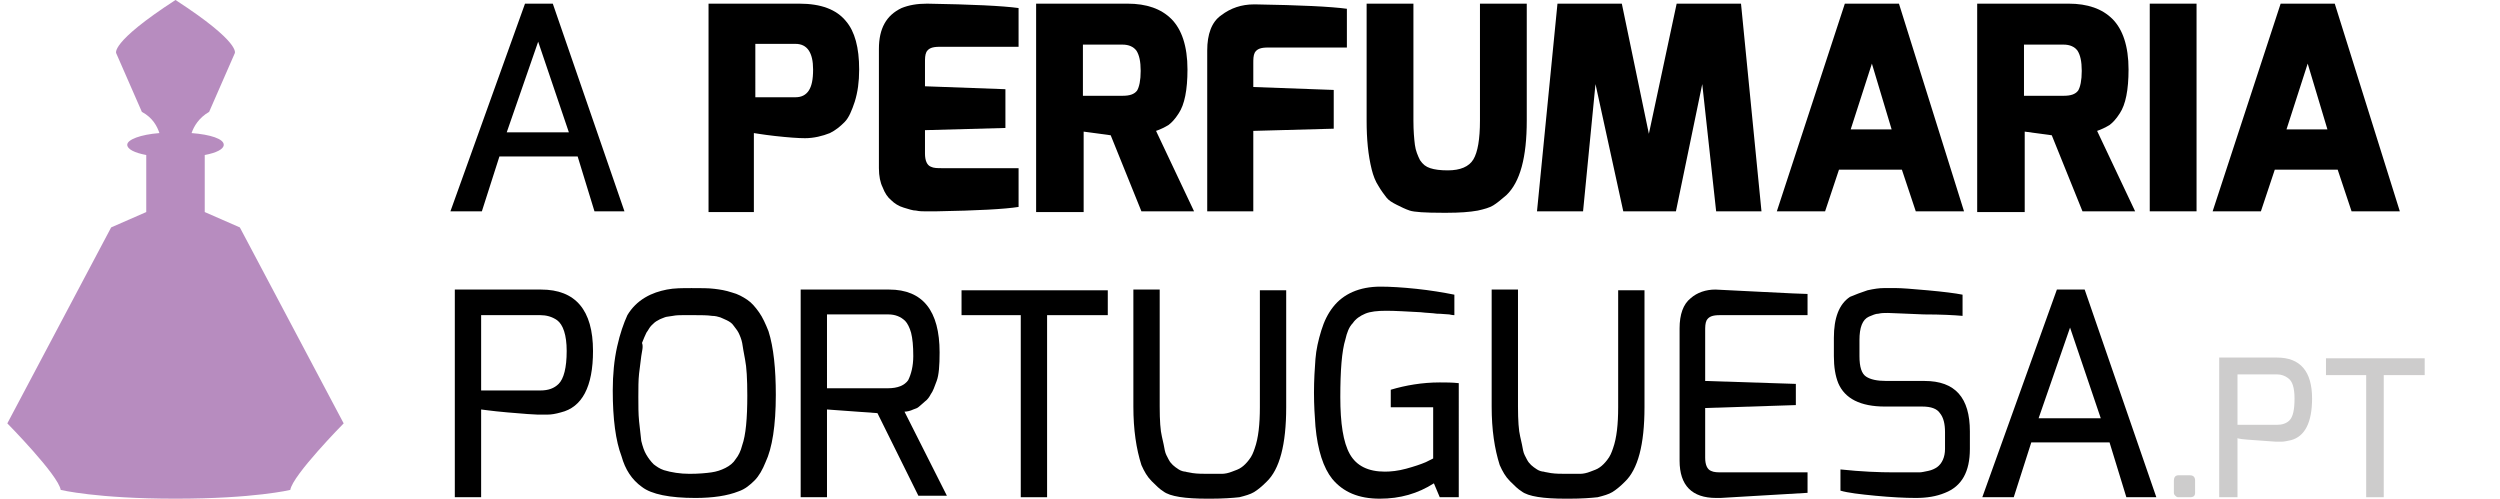
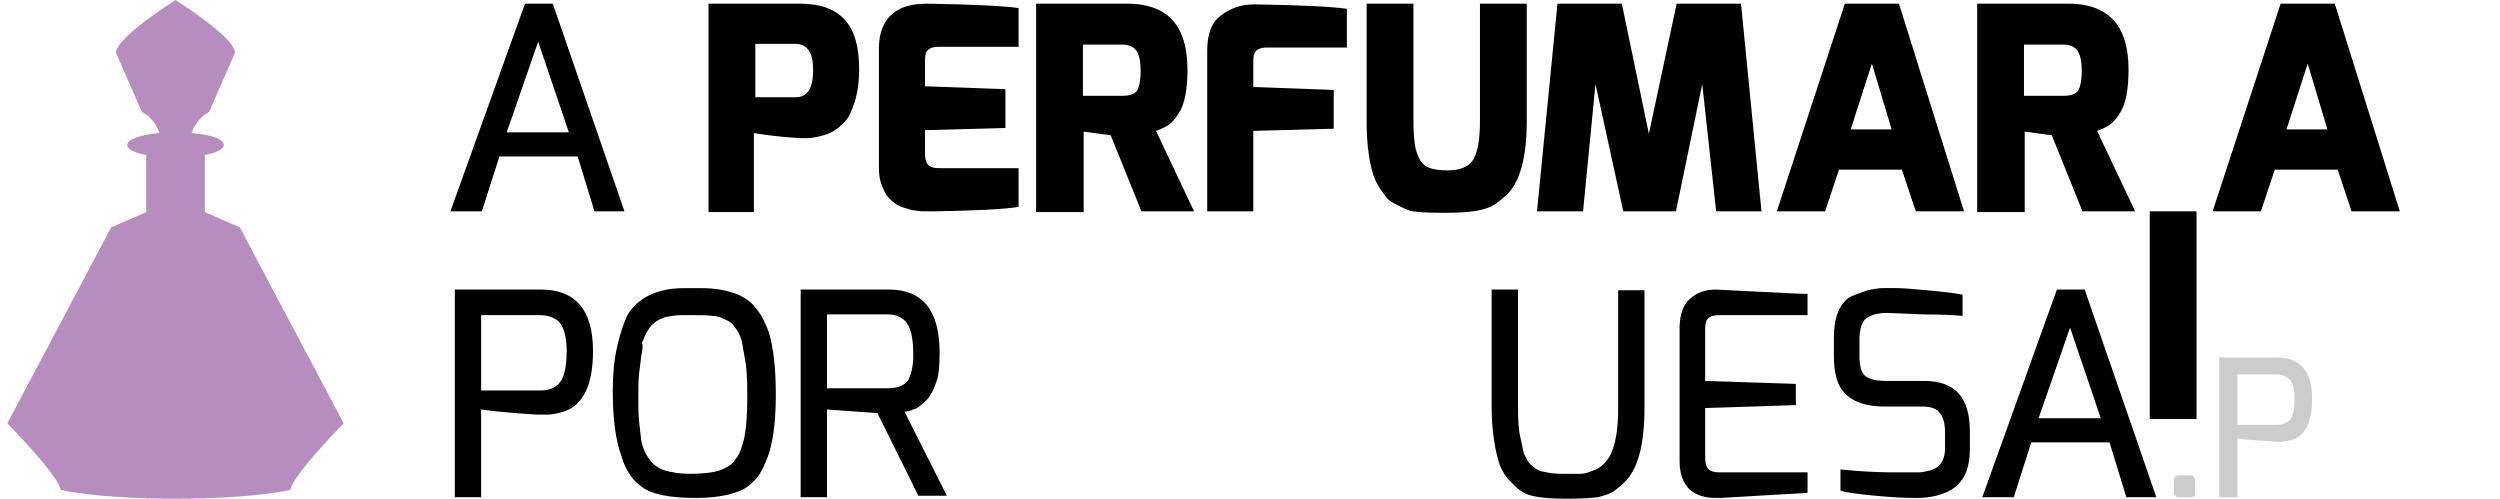
<svg xmlns="http://www.w3.org/2000/svg" version="1.1" id="Camada_1" x="0px" y="0px" viewBox="-537 675 341.9 68.3" style="enable-background:new -537 675 341.9 68.3;" xml:space="preserve">
  <style type="text/css">
	.st0{fill:#CDCCCC;}
	.st1{fill:#B78CBF;}
</style>
  <g>
    <path d="M-475.4,703.9l10.2-28.4h3.8l9.8,28.4h-4.1l-2.3-7.5h-10.7l-2.4,7.5H-475.4z M-467.7,693.1h8.5l-4.2-12.4L-467.7,693.1z" />
    <path d="M-440.1,703.9v-28.4h12.4c3,0,5.1,0.8,6.4,2.4c1.2,1.4,1.8,3.6,1.8,6.6c0,1.7-0.2,3.1-0.6,4.4c-0.4,1.2-0.8,2.2-1.4,2.8   s-1.2,1.1-2,1.5c-1,0.4-2.2,0.7-3.4,0.7c-0.9,0-2.3-0.1-4.1-0.3c-1.8-0.2-2.8-0.4-2.9-0.4v10.8H-440.1z M-433.7,688.3h5.5   c0.8,0,1.4-0.3,1.8-0.9c0.4-0.6,0.6-1.5,0.6-2.9c0-2.3-0.8-3.5-2.4-3.5h-5.5V688.3z" />
    <path d="M-416.8,698v-16.3c0-2.8,1-4.6,3.1-5.6c1-0.4,2.1-0.6,3.5-0.6c6.1,0.1,10.3,0.3,12.5,0.6v5.3h-10.8c-1,0-1.5,0.2-1.8,0.7   c-0.2,0.4-0.2,0.9-0.2,1.5v3.2l11,0.4v5.3l-11,0.3v3.2c0,1,0.3,1.6,0.8,1.8c0.4,0.2,0.9,0.2,1.6,0.2h10.4v5.3   c-1.9,0.3-5.6,0.5-11.2,0.6l-1,0c-0.2,0-0.5,0-0.7,0s-0.7,0-1.1-0.1c-0.5,0-1-0.2-1.7-0.4c-0.7-0.2-1.3-0.6-1.7-1   c-0.5-0.4-0.9-1-1.2-1.8C-416.6,700-416.8,699.1-416.8,698z" />
    <path d="M-395.3,703.9v-28.4h12.5c2.6,0,4.6,0.7,6,2.1c1.4,1.4,2.2,3.7,2.2,6.9c0,2.8-0.4,4.8-1.2,6c-0.5,0.8-1,1.3-1.4,1.6   c-0.5,0.3-1.1,0.6-1.7,0.8l5.2,11h-7.2l-4.2-10.4l-3.7-0.5v11H-395.3z M-388.9,688.1h5.4c1,0,1.6-0.2,2-0.7   c0.3-0.5,0.5-1.4,0.5-2.7s-0.2-2.2-0.6-2.8c-0.4-0.5-1-0.8-1.9-0.8h-5.4V688.1z" />
    <path d="M-371.9,703.9v-22c0-2.2,0.6-3.9,1.9-4.8c1.3-1,2.8-1.5,4.5-1.5c0.1,0,0.1,0,0.2,0c6.1,0.1,10.3,0.3,12.5,0.6v5.3h-10.8   c-1,0-1.5,0.2-1.8,0.7c-0.2,0.4-0.2,0.9-0.2,1.5v3.2l11,0.4v5.3l-11,0.3v11H-371.9z" />
    <path d="M-339.1,704.1h-0.6c-2.4,0-3.9-0.1-4.5-0.3c-0.6-0.2-1.2-0.5-1.8-0.8c-0.6-0.3-1.1-0.6-1.4-1c-0.3-0.4-0.7-0.9-1.1-1.6   c-0.4-0.6-0.7-1.4-0.9-2.2c-0.5-2-0.7-4.2-0.7-6.7v-16h6.4v16c0,1.4,0.1,2.5,0.2,3.3c0.1,0.8,0.4,1.5,0.7,2.1   c0.4,0.6,0.8,0.9,1.4,1.1c0.6,0.2,1.4,0.3,2.4,0.3c1.7,0,2.9-0.5,3.5-1.5c0.6-1,0.9-2.8,0.9-5.3v-16h6.4v16c0,5-0.9,8.4-2.8,10.2   c-0.7,0.6-1.3,1.1-1.8,1.4c-0.5,0.3-1.2,0.5-2.1,0.7C-336,704-337.4,704.1-339.1,704.1z" />
    <path d="M-326.8,703.9l2.8-28.4h8.8l3.7,17.8l3.8-17.8h8.8l2.8,28.4h-6.2l-1.9-17.4l-3.6,17.4h-7.2l-3.8-17.4l-1.7,17.4H-326.8z" />
    <path d="M-294,703.9l9.3-28.4h7.4l8.9,28.4h-6.6l-1.9-5.7h-8.6l-1.9,5.7H-294z M-283.9,692.7h5.6l-2.7-9L-283.9,692.7z" />
    <path d="M-266.6,703.9v-28.4h12.5c2.6,0,4.6,0.7,6,2.1s2.2,3.7,2.2,6.9c0,2.8-0.4,4.8-1.2,6c-0.5,0.8-1,1.3-1.4,1.6   c-0.5,0.3-1.1,0.6-1.7,0.8l5.2,11h-7.2l-4.2-10.4l-3.7-0.5v11H-266.6z M-260.2,688.1h5.4c1,0,1.6-0.2,2-0.7   c0.3-0.5,0.5-1.4,0.5-2.7s-0.2-2.2-0.6-2.8c-0.4-0.5-1-0.8-1.9-0.8h-5.4V688.1z" />
-     <path d="M-243,703.9v-28.4h6.4v28.4H-243z" />
+     <path d="M-243,703.9h6.4v28.4H-243z" />
    <path d="M-234.4,703.9l9.3-28.4h7.4l8.9,28.4h-6.6l-1.9-5.7h-8.6l-1.9,5.7H-234.4z M-224.3,692.7h5.6l-2.7-9L-224.3,692.7z" />
    <path d="M-474.8,743v-28.4h11.8c4.7,0,7.1,2.8,7.1,8.4c0,4.9-1.5,7.7-4.4,8.4c-0.7,0.2-1.3,0.3-1.8,0.3c-0.5,0-0.9,0-1.4,0   c-0.4,0-1.8-0.1-4.1-0.3c-2.3-0.2-3.5-0.4-3.6-0.4v12H-474.8z M-463.1,718.1h-8.1v10.3h8.1c1.1,0,1.9-0.3,2.5-0.9   c0.7-0.7,1.1-2.2,1.1-4.5c0-2.2-0.5-3.6-1.3-4.2C-461.5,718.3-462.3,718.1-463.1,718.1z" />
    <path d="M-453.2,728.4c0-2.2,0.2-4.2,0.6-6c0.4-1.8,0.9-3.2,1.4-4.3c0.6-1,1.4-1.8,2.4-2.4c1-0.6,2-0.9,3-1.1   c1-0.2,2.1-0.2,3.4-0.2c1.3,0,2.3,0,3.1,0.1c0.8,0.1,1.5,0.2,2.4,0.5c0.8,0.2,1.5,0.6,2.1,1c0.6,0.4,1.1,1,1.6,1.7   c0.5,0.7,0.9,1.6,1.3,2.6c0.7,2.2,1,5.2,1,8.7c0,4.2-0.5,7.3-1.4,9.2c-0.4,1-0.9,1.9-1.5,2.5s-1.3,1.2-2.2,1.5   c-1.5,0.6-3.5,0.9-5.9,0.9c-3.5,0-6-0.5-7.3-1.5c-1.4-1-2.3-2.4-2.8-4.2C-452.8,735.3-453.2,732.3-453.2,728.4z M-449.3,723.7   c-0.1,0.7-0.2,1.5-0.3,2.4s-0.1,2-0.1,3.2c0,1.2,0,2.3,0.1,3.3c0.1,1,0.2,1.9,0.3,2.7c0.2,0.8,0.4,1.4,0.7,1.9s0.6,0.9,1,1.3   c0.4,0.3,0.8,0.6,1.4,0.8c1,0.3,2.2,0.5,3.5,0.5c1.3,0,2.3-0.1,3-0.2c0.7-0.1,1.3-0.3,1.9-0.6c0.6-0.3,1.1-0.7,1.4-1.2   c0.4-0.5,0.7-1.1,0.9-1.9c0.5-1.4,0.7-3.7,0.7-6.8c0-2.3-0.1-3.9-0.3-4.9c-0.2-1-0.3-1.7-0.4-2.3c-0.1-0.5-0.3-1-0.5-1.4   s-0.5-0.7-0.7-1c-0.2-0.3-0.5-0.5-0.9-0.7c-0.4-0.2-0.7-0.3-0.9-0.4c-0.3-0.1-0.7-0.2-1.1-0.2c-0.7-0.1-1.5-0.1-2.3-0.1   c-0.8,0-1.4,0-1.8,0c-0.3,0-0.8,0-1.3,0.1c-0.5,0.1-0.9,0.1-1.1,0.2s-0.6,0.2-0.9,0.4c-0.4,0.2-0.6,0.4-0.9,0.7s-0.4,0.6-0.7,1   c-0.2,0.4-0.4,0.9-0.6,1.4C-449,722.4-449.2,723-449.3,723.7z" />
    <path d="M-415.4,714.6c4.6,0,6.9,2.9,6.9,8.6c0,1.8-0.1,3.1-0.4,3.9c-0.3,0.8-0.5,1.4-0.8,1.8c-0.2,0.4-0.5,0.8-0.8,1   c-0.3,0.3-0.6,0.5-0.8,0.7c-0.2,0.2-0.5,0.3-0.8,0.4c-0.4,0.2-0.9,0.3-1.2,0.3l5.8,11.5h-3.9l-5.6-11.3l-6.9-0.5V743h-3.6v-28.4   H-415.4z M-424,728.1h8.4c1.4,0,2.3-0.4,2.8-1.1c0.4-0.8,0.7-1.9,0.7-3.3c0-1.4-0.1-2.4-0.3-3.2c-0.2-0.7-0.5-1.3-0.8-1.6   c-0.6-0.6-1.4-0.9-2.3-0.9h-8.4V728.1z" />
-     <path d="M-405.5,718.1v-3.4h20v3.4h-8.3V743h-3.6v-24.9H-405.5z" />
-     <path d="M-371.4,743.2h-0.5c-3,0-5.1-0.3-6-1c-0.5-0.3-1-0.8-1.6-1.4c-0.6-0.6-1-1.3-1.4-2.2c-0.7-2.2-1.1-4.8-1.1-8v-16h3.6v16   c0,1.9,0.1,3.3,0.3,4.1c0.2,0.8,0.3,1.4,0.4,1.9s0.3,0.8,0.5,1.2s0.4,0.6,0.6,0.8c0.2,0.2,0.5,0.4,0.8,0.6c0.3,0.2,0.7,0.3,0.9,0.3   c0.3,0.1,0.6,0.1,1,0.2c0.7,0.1,1.4,0.1,2.2,0.1c0.8,0,1.4,0,1.8,0c0.4,0,0.9-0.1,1.4-0.3s0.9-0.3,1.3-0.6c0.3-0.2,0.7-0.6,1-1   c0.4-0.5,0.6-1,0.8-1.6c0.5-1.4,0.7-3.3,0.7-5.6v-16h3.6v16c0,5.1-0.9,8.5-2.7,10.2c-0.6,0.6-1.2,1.1-1.7,1.4   c-0.5,0.3-1.2,0.5-2,0.7C-368.4,743.1-369.8,743.2-371.4,743.2z" />
-     <path d="M-340.9,741.1c-2.2,1.4-4.6,2.1-7.4,2.1c-2.9,0-5-0.9-6.5-2.7c-1.2-1.5-2-3.9-2.3-7.2c-0.1-1.3-0.2-2.9-0.2-4.6   s0.1-3.3,0.2-4.6c0.1-1.3,0.4-2.6,0.8-3.9c0.4-1.3,0.9-2.3,1.6-3.2c1.4-1.8,3.6-2.8,6.5-2.8c1.3,0,3,0.1,4.9,0.3   c1.9,0.2,3.7,0.5,5.2,0.8v2.8c0,0-0.3,0-0.7-0.1c-0.4,0-1-0.1-1.7-0.1c-0.7-0.1-1.4-0.1-2.2-0.2c-1.9-0.1-3.5-0.2-4.7-0.2   c-1.2,0-2.2,0.1-2.9,0.4s-1.3,0.7-1.7,1.3c-0.5,0.5-0.8,1.3-1,2.2c-0.5,1.6-0.7,4.3-0.7,7.9c0,3.6,0.4,6.2,1.3,7.8   c0.9,1.6,2.5,2.4,4.8,2.4c0.8,0,1.8-0.1,2.9-0.4s2-0.6,2.7-0.9l1-0.5v-7h-5.8v-2.4c2-0.6,4.3-1,6.7-1c0.8,0,1.7,0,2.6,0.1V743h-2.6   L-340.9,741.1z" />
    <path d="M-322.4,743.2h-0.5c-3,0-5.1-0.3-6-1c-0.5-0.3-1-0.8-1.6-1.4c-0.6-0.6-1-1.3-1.4-2.2c-0.7-2.2-1.1-4.8-1.1-8v-16h3.6v16   c0,1.9,0.1,3.3,0.3,4.1c0.2,0.8,0.3,1.4,0.4,1.9s0.3,0.8,0.5,1.2s0.4,0.6,0.6,0.8s0.5,0.4,0.8,0.6c0.3,0.2,0.7,0.3,0.9,0.3   c0.3,0.1,0.6,0.1,1,0.2c0.7,0.1,1.4,0.1,2.2,0.1c0.8,0,1.4,0,1.8,0c0.4,0,0.9-0.1,1.4-0.3s0.9-0.3,1.3-0.6c0.3-0.2,0.7-0.6,1-1   c0.4-0.5,0.6-1,0.8-1.6c0.5-1.4,0.7-3.3,0.7-5.6v-16h3.6v16c0,5.1-0.9,8.5-2.7,10.2c-0.6,0.6-1.2,1.1-1.7,1.4   c-0.5,0.3-1.2,0.5-2,0.7C-319.4,743.1-320.7,743.2-322.4,743.2z" />
    <path d="M-302.4,714.6c0.1,0,2.1,0.1,6,0.3c3.9,0.2,6.1,0.3,6.6,0.3v2.9h-12c-1,0-1.5,0.2-1.8,0.7c-0.2,0.4-0.2,0.9-0.2,1.5v6.8   l12.4,0.4v2.9l-12.4,0.4v6.8c0,1,0.3,1.6,0.8,1.8c0.4,0.2,0.9,0.2,1.6,0.2h11.6v2.8l-11.9,0.7c-0.2,0-0.4,0-0.6,0   c-3.3,0-5-1.7-5-5.1v-18.1c0-1.9,0.5-3.3,1.5-4.1C-304.9,715-303.7,714.6-302.4,714.6z" />
    <path d="M-281.6,714.7c0.9-0.2,1.6-0.3,2.2-0.3c0.6,0,1.2,0,1.8,0s2,0.1,4.2,0.3c2.2,0.2,3.8,0.4,4.8,0.6v2.9   c-1.1-0.1-2.9-0.2-5.3-0.2c-2.8-0.1-4.4-0.2-4.9-0.2c-0.5,0-0.9,0-1.3,0.1c-0.4,0-0.8,0.2-1.3,0.4c-0.9,0.4-1.3,1.5-1.3,3.2v2.2   c0,1.5,0.3,2.4,0.9,2.8s1.5,0.6,2.8,0.6h5.2c4.2,0,6.2,2.3,6.2,6.9v2.4c0,3.1-1.1,5.1-3.4,6c-1.2,0.5-2.5,0.7-4,0.7   c-1.5,0-3.4-0.1-5.5-0.3c-2.1-0.2-3.8-0.4-4.8-0.7v-2.9c2.8,0.3,5.3,0.4,7.3,0.4s3.2,0,3.5,0c0.3,0,0.7-0.1,1.2-0.2   s0.9-0.3,1.2-0.5c0.7-0.5,1.1-1.4,1.1-2.5v-2.3c0-1.1-0.2-2-0.7-2.6c-0.4-0.6-1.2-0.9-2.4-0.9h-5.1c-3.4,0-5.5-1.1-6.4-3.2   c-0.4-1-0.6-2.2-0.6-3.7v-2.5c0-2.7,0.7-4.6,2.2-5.6C-283.3,715.3-282.5,715-281.6,714.7z" />
    <path d="M-265.9,743l10.2-28.4h3.8l9.8,28.4h-4.1l-2.3-7.5h-10.7l-2.4,7.5H-265.9z M-258.2,732.2h8.5l-4.2-12.4L-258.2,732.2z" />
    <path class="st0" d="M-239.7,742.4v-1.7c0-0.4,0.2-0.7,0.6-0.7h1.6c0.4,0,0.7,0.2,0.7,0.7v1.7c0,0.4-0.2,0.6-0.7,0.6h-1.6   c-0.2,0-0.3-0.1-0.4-0.2C-239.6,742.7-239.7,742.6-239.7,742.4z" />
    <path class="st0" d="M-233.5,743v-19.1h7.9c3.2,0,4.8,1.9,4.8,5.6c0,3.3-1,5.2-2.9,5.7c-0.5,0.1-0.9,0.2-1.2,0.2s-0.6,0-0.9,0   c-0.3,0-1.2-0.1-2.8-0.2c-1.6-0.1-2.4-0.2-2.4-0.3v8.1H-233.5z M-225.6,726.2h-5.4v6.9h5.4c0.7,0,1.3-0.2,1.7-0.6   c0.5-0.5,0.7-1.5,0.7-3c0-1.5-0.3-2.4-0.9-2.8C-224.5,726.4-225,726.2-225.6,726.2z" />
-     <path class="st0" d="M-218.9,726.3v-2.3h13.5v2.3h-5.6V743h-2.4v-16.7H-218.9z" />
  </g>
  <g>
    <g>
      <path class="st1" d="M-513,743.2c10.8,0,15.7-1.2,15.7-1.2c0.3-2,7.3-9.1,7.3-9.1l-14.2-26.8l-4.8-2.1v-7.8    c1.6-0.3,2.6-0.8,2.6-1.4c0-0.8-1.8-1.4-4.4-1.6c0.3-0.9,1-2.1,2.4-2.9l3.5-8c0,0,1-1.4-8.1-7.3c-9.1,5.9-8.1,7.3-8.1,7.3l3.5,8    c1.5,0.8,2.1,2,2.4,2.9c-2.6,0.2-4.4,0.9-4.4,1.6c0,0.6,1,1.1,2.6,1.4v7.8l-4.8,2.1l-14.2,26.8c0,0,7,7.1,7.3,9.1    C-528.7,742-523.8,743.2-513,743.2z" />
    </g>
  </g>
</svg>